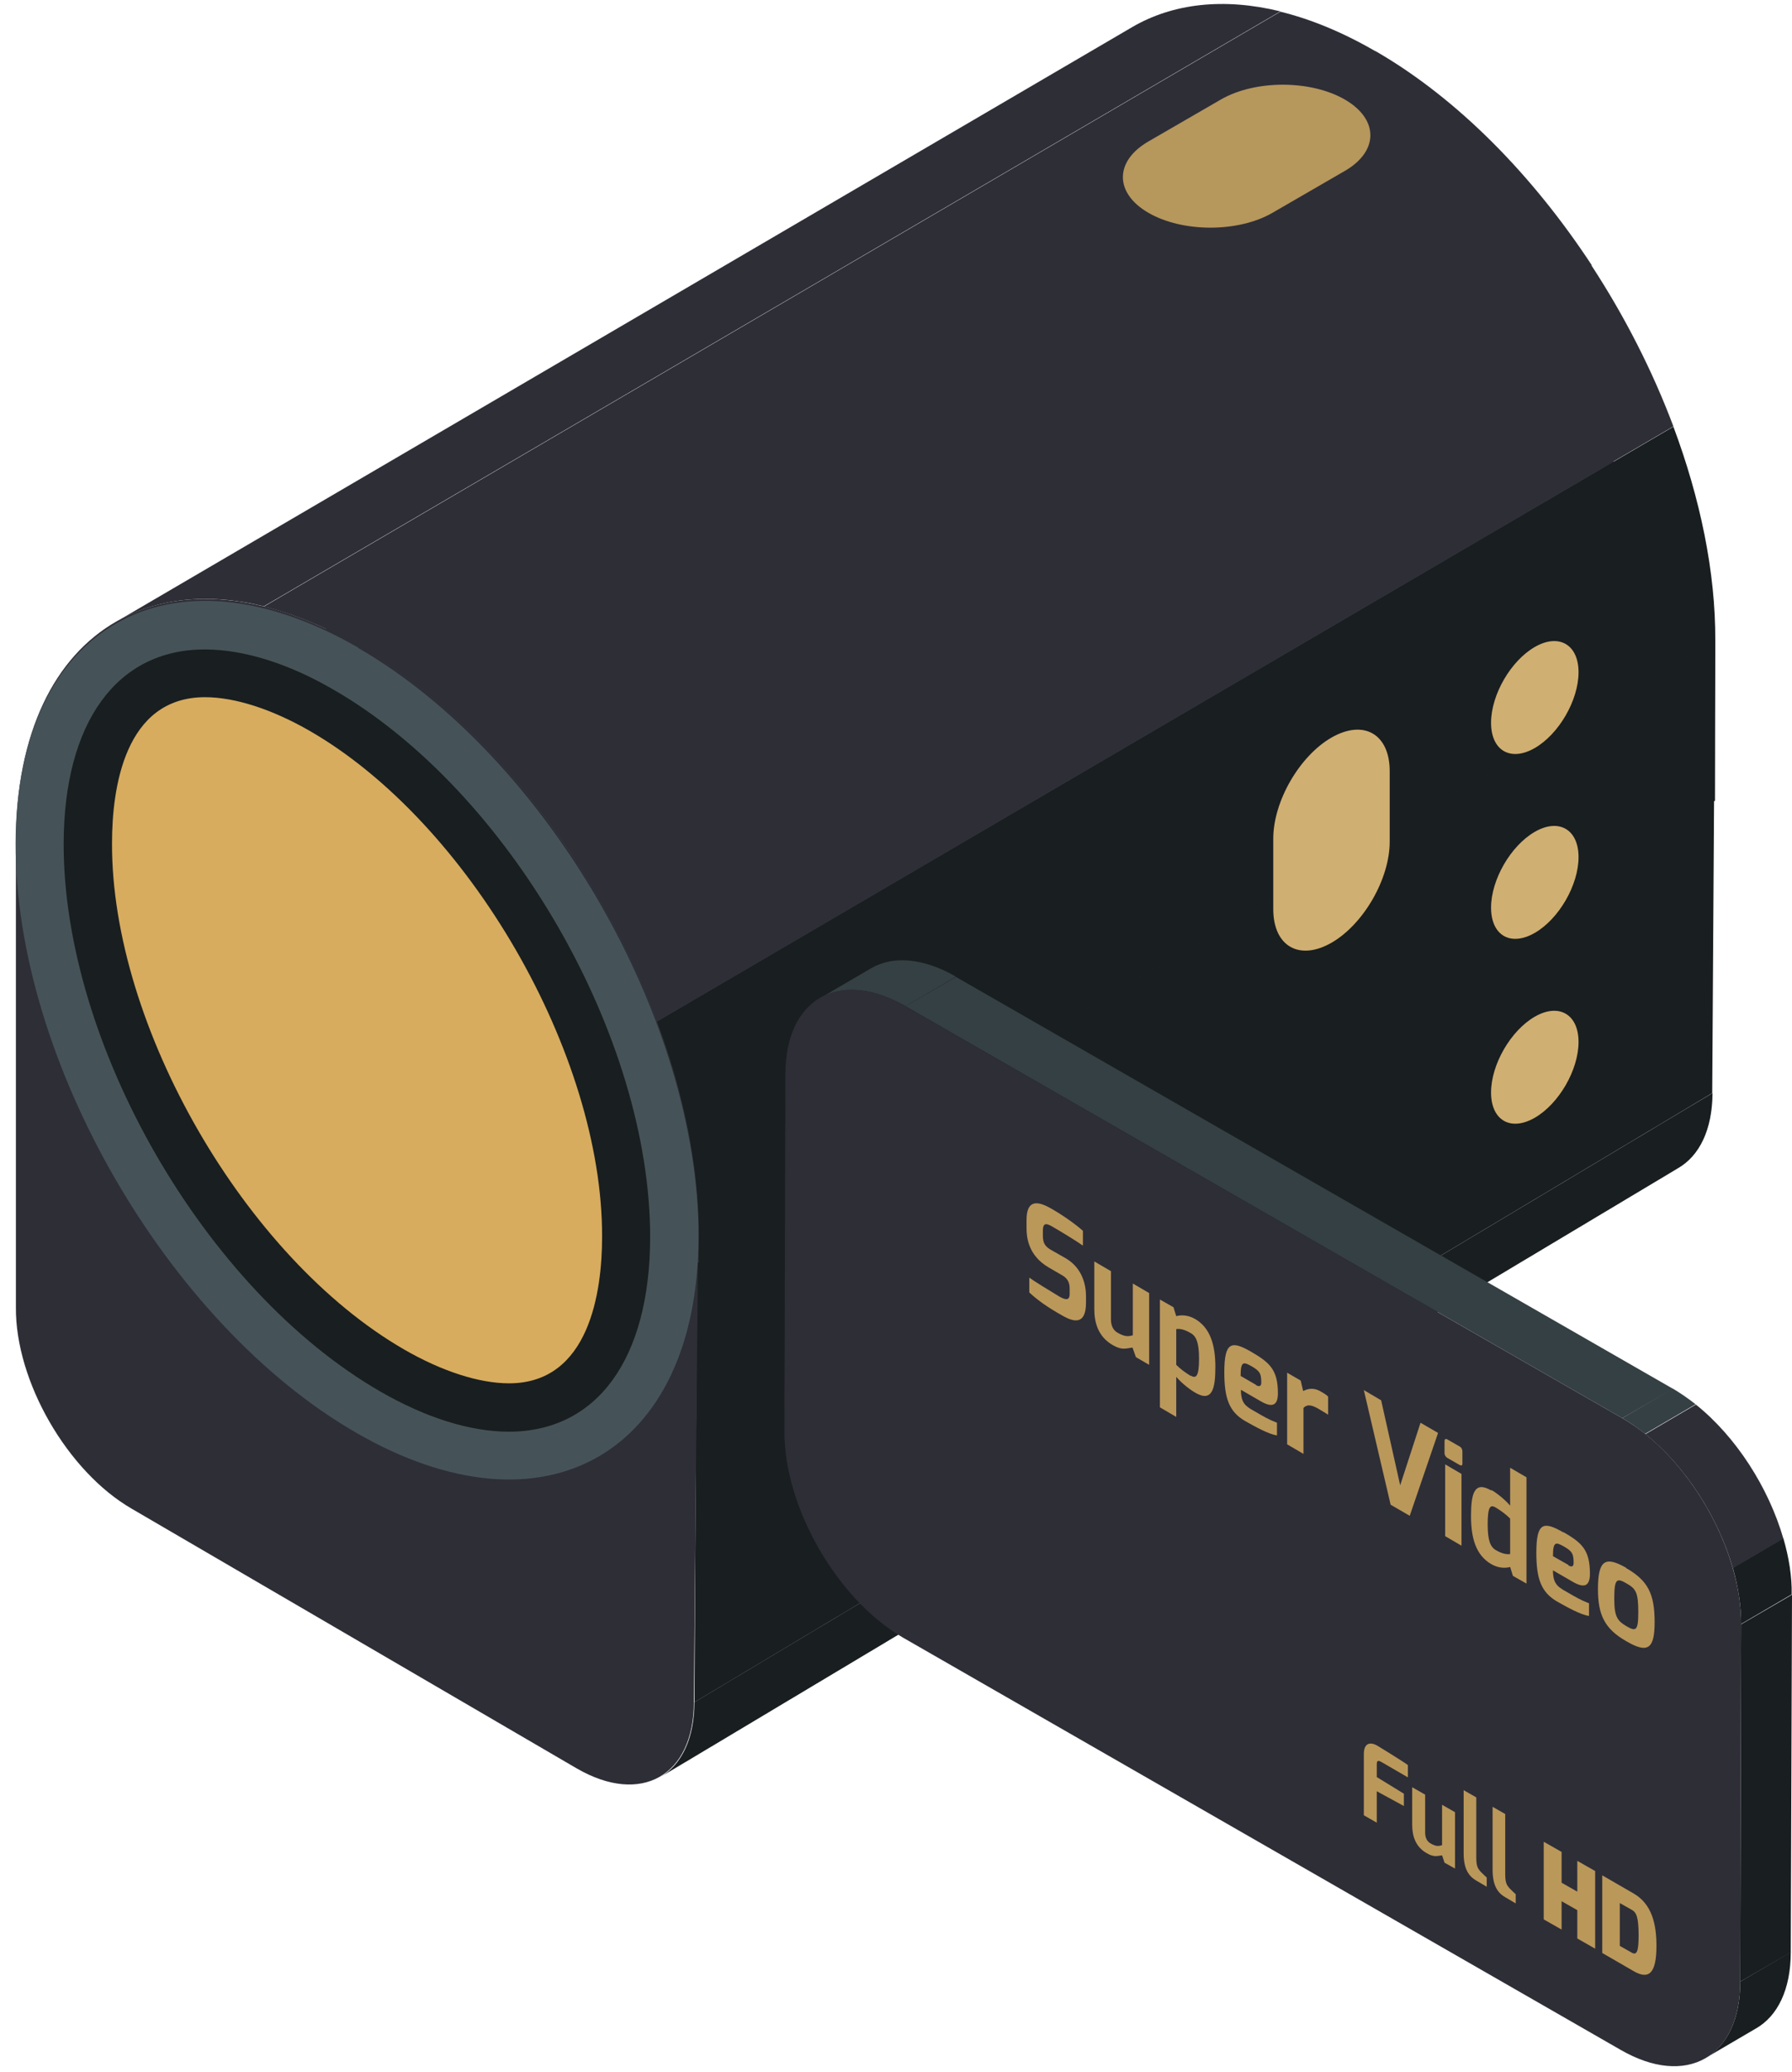
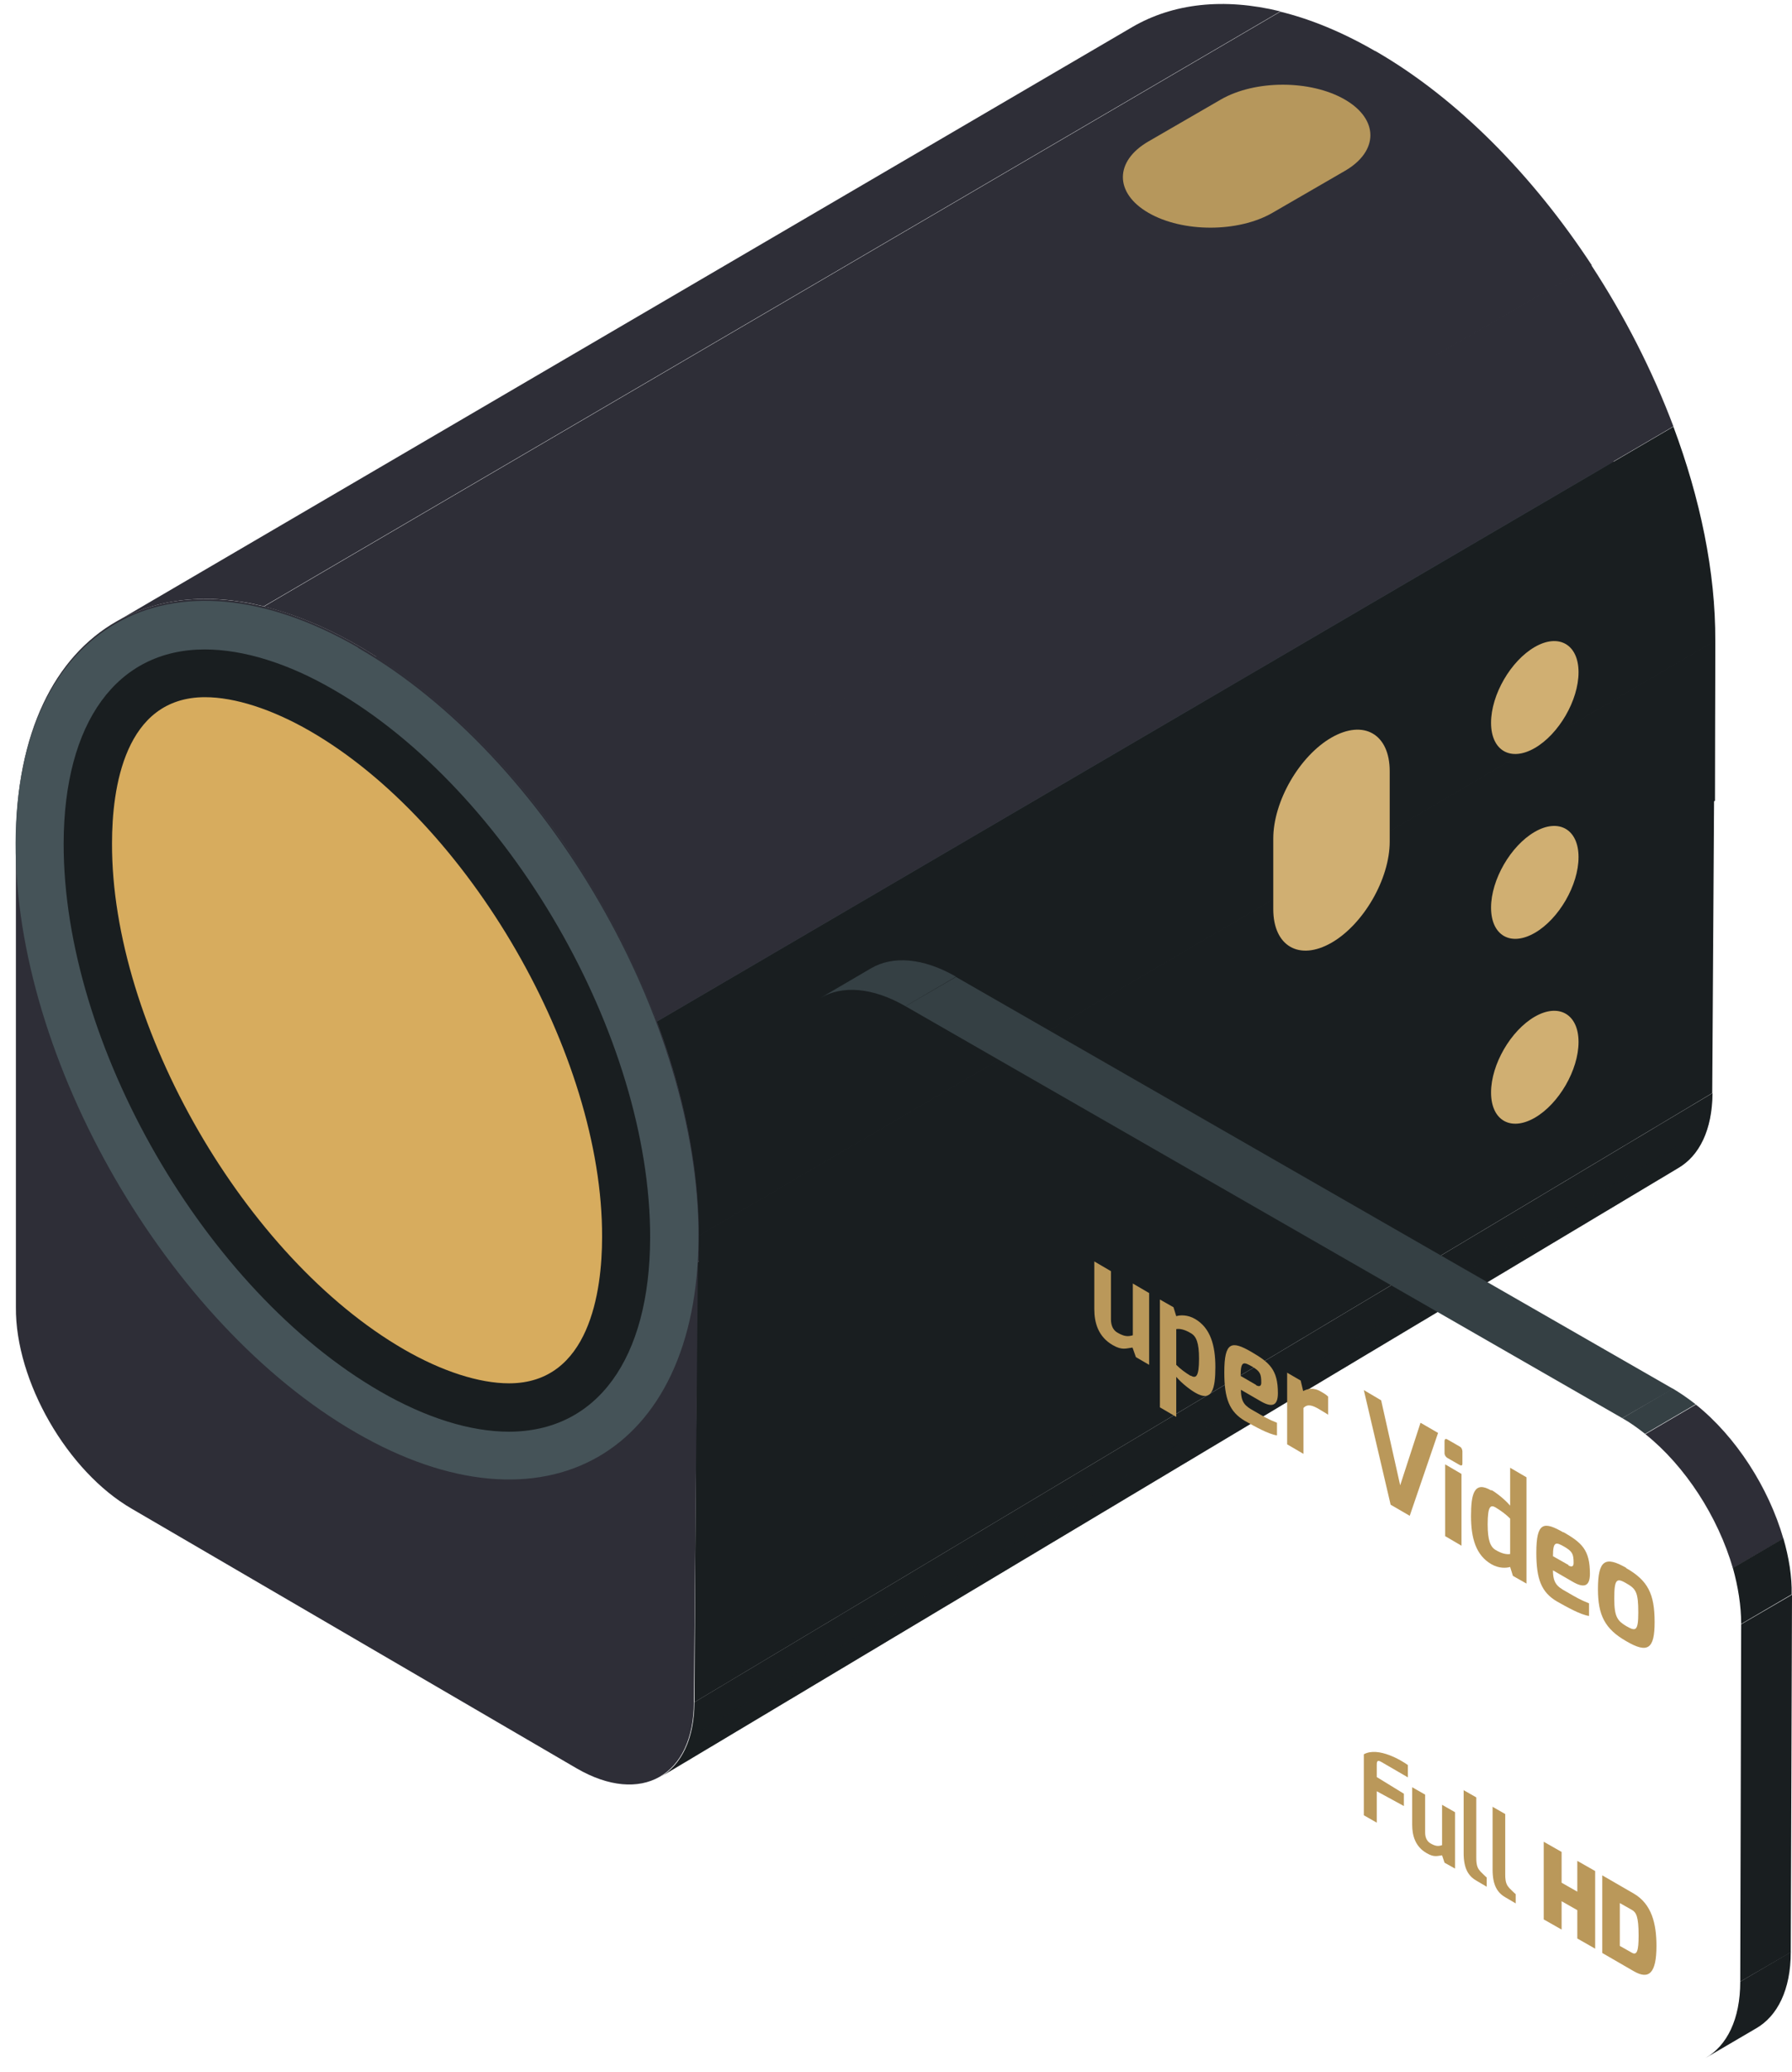
<svg xmlns="http://www.w3.org/2000/svg" width="77" height="89" viewBox="0 0 77 89" fill="none">
  <path d="M28.372 76.342L72.116 50.175C73.016 49.646 73.572 48.547 73.585 46.959L29.841 73.126C29.841 74.701 29.285 75.813 28.372 76.342Z" fill="#191E20" />
  <mask id="mask0_886_2204" style="mask-type:luminance" maskUnits="userSpaceOnUse" x="28" y="46" width="46" height="31">
    <path d="M28.372 76.342L72.116 50.175C73.016 49.646 73.572 48.547 73.585 46.959L29.841 73.126C29.841 74.701 29.285 75.813 28.372 76.342Z" fill="white" />
  </mask>
  <g mask="url(#mask0_886_2204)">
    <path d="M28.372 76.342L72.116 50.175C72.698 49.831 73.135 49.249 73.373 48.455L29.63 74.621C29.391 75.416 28.955 75.998 28.372 76.342Z" fill="#191E20" />
    <path d="M29.63 74.622L73.373 48.455C73.506 48.018 73.572 47.515 73.572 46.959L29.828 73.126C29.828 73.682 29.762 74.185 29.63 74.622Z" fill="#191E20" />
  </g>
-   <path d="M5.819 34.412L49.562 8.245C48.173 7.438 46.902 7.358 45.989 7.901L2.245 34.068C3.158 33.538 4.416 33.618 5.819 34.412Z" fill="#2E2E37" />
  <path d="M29.841 73.126L73.572 46.959L73.691 28.072L29.947 54.239L29.841 73.126Z" fill="#191E20" />
  <path d="M24.944 45.569L68.688 19.402L49.549 8.245L5.819 34.412L24.944 45.569Z" fill="#354044" />
  <path d="M29.947 54.239L73.691 28.072C73.691 24.882 71.454 21.004 68.688 19.403L24.944 45.569C27.71 47.171 29.96 51.049 29.947 54.239Z" fill="#2E2E37" />
  <mask id="mask1_886_2204" style="mask-type:luminance" maskUnits="userSpaceOnUse" x="24" y="19" width="50" height="36">
    <path d="M29.947 54.239L73.691 28.072C73.691 24.882 71.454 21.004 68.688 19.403L24.944 45.569C27.71 47.171 29.96 51.049 29.947 54.239Z" fill="white" />
  </mask>
  <g mask="url(#mask1_886_2204)">
    <path d="M29.947 54.239L73.691 28.072C73.691 27.78 73.678 27.476 73.638 27.172L29.894 53.339C29.934 53.643 29.947 53.947 29.947 54.239Z" fill="#2E2E37" />
    <path d="M29.894 53.339L73.638 27.172C73.413 25.279 72.5 23.254 71.216 21.653L27.472 47.819C28.756 49.421 29.669 51.446 29.894 53.339Z" fill="#2E2E37" />
    <path d="M27.472 47.819L71.216 21.653C70.607 20.885 69.919 20.223 69.178 19.707L25.434 45.874C26.175 46.377 26.863 47.052 27.472 47.819Z" fill="#354044" />
    <path d="M25.434 45.874L69.178 19.707C69.019 19.601 68.86 19.495 68.688 19.403L24.944 45.569C25.103 45.662 25.275 45.768 25.434 45.874Z" fill="#354044" />
  </g>
  <path d="M30.027 53.074L73.704 27.516L73.691 34.398L30.013 59.956L30.027 53.074Z" fill="#191E20" />
  <path d="M4.972 26.722L48.649 1.164C50.396 0.145 52.58 -0.107 55.016 0.489L11.338 26.047C8.903 25.451 6.719 25.703 4.972 26.722Z" fill="#2E2E37" />
  <path d="M28.227 43.888L71.904 18.33C73.056 21.414 73.718 24.578 73.704 27.529L30.027 53.087C30.027 50.136 29.378 46.972 28.227 43.888Z" fill="#191E20" />
  <path d="M30.027 53.074C30.053 43.77 23.502 32.427 15.401 27.741C7.301 23.069 0.71 26.815 0.683 36.133V56.158C0.657 59.335 2.894 63.213 5.66 64.814L24.785 75.972C27.552 77.573 29.815 76.289 29.815 73.113L30 53.074H30.027Z" fill="#2E2E37" />
  <path d="M15.388 27.834C23.488 32.506 30.04 43.849 30.014 53.153C29.987 62.458 23.396 66.23 15.296 61.545C7.195 56.873 0.644 45.516 0.67 36.212C0.697 26.907 7.288 23.148 15.388 27.82V27.834Z" fill="#455358" />
  <path d="M21.874 61.505C20.206 61.505 18.3 60.91 16.328 59.771C8.81 55.43 2.722 44.868 2.735 36.238C2.748 31.023 5.025 27.9 8.797 27.9C10.464 27.9 12.384 28.495 14.342 29.634C21.86 33.975 27.949 44.524 27.936 53.167C27.922 58.395 25.646 61.505 21.86 61.505H21.874Z" fill="#191E20" />
  <path d="M21.873 59.427C20.59 59.427 18.988 58.911 17.36 57.971C10.531 54.027 4.786 44.074 4.813 36.225C4.813 33.882 5.342 29.951 8.81 29.951C10.094 29.951 11.695 30.468 13.323 31.407C20.153 35.352 25.897 45.305 25.871 53.14C25.871 55.483 25.328 59.427 21.873 59.427Z" fill="#D7AC5E" />
  <path d="M35.255 42.869L37.425 41.599C38.352 41.056 39.649 41.135 41.078 41.956L38.908 43.227C37.478 42.406 36.194 42.327 35.255 42.869Z" fill="#354044" />
  <path d="M74.776 85.13L76.947 83.86C76.947 85.475 76.378 86.613 75.451 87.142L73.281 88.413C74.207 87.883 74.776 86.745 74.776 85.13Z" fill="#191E20" />
  <path d="M74.816 69.778L77 68.507L76.947 83.873L74.776 85.131L74.816 69.778Z" fill="#191E20" />
  <path d="M38.908 43.227L41.078 41.969L71.891 59.665L69.707 60.923L38.908 43.227Z" fill="#354044" />
  <path d="M69.707 60.923L71.878 59.652C72.209 59.851 72.54 60.076 72.857 60.327L70.687 61.598C70.369 61.346 70.038 61.108 69.707 60.923Z" fill="#354044" />
  <path d="M70.7 61.611L72.87 60.34C74.591 61.717 75.994 63.901 76.629 66.098L74.459 67.368C73.823 65.171 72.421 62.987 70.7 61.611Z" fill="#2E2E37" />
  <path d="M74.459 67.356L76.629 66.085C76.868 66.906 77 67.726 76.987 68.494L74.816 69.764C74.816 68.984 74.684 68.163 74.459 67.356Z" fill="#191E20" />
-   <path d="M69.707 60.923C72.54 62.551 74.829 66.522 74.816 69.778L74.776 85.131C74.776 88.387 72.46 89.697 69.628 88.056L38.815 70.36C35.983 68.732 33.693 64.761 33.706 61.505L33.746 46.152C33.746 42.896 36.062 41.586 38.895 43.227L69.707 60.923Z" fill="#2E2E37" />
  <path d="M59.092 2.196C57.676 1.376 56.313 0.82 55.016 0.502L11.338 26.06C12.635 26.378 13.998 26.934 15.415 27.754C18.882 29.766 22.072 32.996 24.587 36.755L68.397 11.395C65.869 7.544 62.639 4.235 59.105 2.196H59.092Z" fill="#2E2E37" />
  <path d="M24.574 36.755C26.056 38.992 27.3 41.414 28.227 43.876L71.904 18.318C71.004 15.922 69.8 13.566 68.37 11.382L24.56 36.742L24.574 36.755Z" fill="#2E2E37" />
  <path d="M49.351 6.074C47.882 6.921 47.882 8.298 49.351 9.145C50.82 9.992 53.202 9.992 54.672 9.145L57.782 7.345C59.251 6.498 59.251 5.121 57.782 4.274C56.313 3.427 53.93 3.427 52.461 4.274L49.351 6.074Z" fill="#B6975C" />
  <path d="M67.828 28.879C67.828 27.688 66.981 27.198 65.948 27.794C64.916 28.389 64.069 29.845 64.069 31.05C64.069 32.254 64.916 32.731 65.948 32.135C66.981 31.539 67.828 30.084 67.828 28.879Z" fill="#D0AF72" />
  <path d="M67.828 36.821C67.828 35.629 66.981 35.14 65.948 35.735C64.916 36.331 64.069 37.787 64.069 38.991C64.069 40.196 64.916 40.672 65.948 40.076C66.981 39.481 67.828 38.025 67.828 36.821Z" fill="#D0AF72" />
  <path d="M67.828 44.762C67.828 43.57 66.981 43.081 65.948 43.676C64.916 44.272 64.069 45.728 64.069 46.932C64.069 48.137 64.916 48.613 65.948 48.018C66.981 47.422 67.828 45.966 67.828 44.762Z" fill="#D0AF72" />
  <path d="M59.714 36.158C59.714 37.76 58.589 39.706 57.213 40.5C55.823 41.294 54.711 40.645 54.711 39.057V36.026C54.711 34.425 55.836 32.479 57.213 31.685C58.602 30.891 59.714 31.539 59.714 33.128V36.158Z" fill="#D0AF72" />
-   <path d="M58.602 75.363C58.602 74.82 58.933 74.833 59.224 75.019C59.224 75.019 60.244 75.641 60.495 75.826V76.355L59.357 75.694C59.158 75.574 59.158 75.707 59.158 75.826V76.342L60.323 77.057V77.586L59.158 76.951V78.301L58.602 77.983V75.349V75.363Z" fill="#BA985A" />
+   <path d="M58.602 75.363C59.224 75.019 60.244 75.641 60.495 75.826V76.355L59.357 75.694C59.158 75.574 59.158 75.707 59.158 75.826V76.342L60.323 77.057V77.586L59.158 76.951V78.301L58.602 77.983V75.349V75.363Z" fill="#BA985A" />
  <path d="M60.68 76.779L61.236 77.096V78.724C61.236 78.962 61.329 79.108 61.461 79.188C61.686 79.32 61.805 79.32 61.964 79.267V77.533L62.52 77.851V80.273L62.07 80.021L61.964 79.704C61.752 79.73 61.62 79.796 61.303 79.611C60.813 79.333 60.68 78.857 60.68 78.393V76.779Z" fill="#BA985A" />
  <path d="M62.878 76.898L63.434 77.215V79.823C63.434 80.18 63.513 80.286 63.619 80.405C63.619 80.405 63.857 80.643 63.883 80.657V81.054L63.434 80.789C63.089 80.59 62.891 80.26 62.891 79.611V76.898H62.878Z" fill="#BA985A" />
  <path d="M64.122 77.612L64.678 77.93V80.538C64.678 80.895 64.757 81.001 64.863 81.12C64.863 81.12 65.101 81.358 65.128 81.371V81.769L64.678 81.504C64.334 81.305 64.135 80.974 64.135 80.326V77.612H64.122Z" fill="#BA985A" />
  <path d="M66.332 79.121L67.1 79.558V80.881L67.775 81.265V79.942L68.542 80.379V83.714L67.775 83.277V82.059L67.1 81.676V82.893L66.332 82.457V79.121Z" fill="#BA985A" />
  <path d="M68.847 80.564L70.197 81.345C70.978 81.795 71.176 82.655 71.176 83.595C71.176 84.76 70.859 85.064 70.197 84.68L68.847 83.899V80.564ZM70.117 83.886C70.342 84.019 70.409 83.793 70.409 83.145C70.409 82.324 70.303 82.152 70.117 82.046L69.601 81.755V83.595L70.117 83.886Z" fill="#BA985A" />
-   <path d="M44.109 52.412C44.109 51.565 44.546 51.578 45.102 51.883C45.632 52.174 46.24 52.611 46.532 52.876V53.511C46.214 53.286 45.486 52.849 45.301 52.743C44.996 52.558 44.811 52.478 44.811 52.876V53.087C44.811 53.418 44.917 53.564 45.208 53.722L45.79 54.053C46.518 54.477 46.664 55.218 46.664 55.681V55.959C46.664 56.926 46.148 56.806 45.645 56.515C45.009 56.158 44.599 55.867 44.228 55.523V54.887C44.427 55.033 45.049 55.417 45.512 55.695C45.724 55.814 45.962 55.92 45.962 55.589V55.364C45.962 55.126 45.896 54.927 45.632 54.781L45.062 54.45C44.176 53.934 44.109 53.14 44.109 52.77V52.399V52.412Z" fill="#BA985A" />
  <path d="M47.035 54.199L47.736 54.609V56.674C47.736 56.978 47.855 57.164 48.027 57.257C48.305 57.415 48.464 57.428 48.676 57.362V55.139L49.377 55.549V58.633L48.808 58.302L48.663 57.892C48.398 57.918 48.226 58.024 47.815 57.786C47.193 57.428 47.021 56.833 47.021 56.237V54.186L47.035 54.199Z" fill="#BA985A" />
  <path d="M49.84 55.827L50.423 56.158L50.542 56.542C50.714 56.489 51.032 56.476 51.349 56.661C52.011 57.045 52.223 57.799 52.223 58.726C52.223 59.652 52.09 60.261 51.349 59.824C51.124 59.692 50.78 59.427 50.542 59.149V60.87L49.84 60.459V55.8V55.827ZM51.164 59.096C51.389 59.229 51.521 59.149 51.521 58.368C51.521 57.68 51.402 57.402 51.164 57.27C50.899 57.111 50.688 57.071 50.542 57.098V58.633C50.727 58.818 50.926 58.964 51.164 59.109V59.096Z" fill="#BA985A" />
  <path d="M53.771 58.077C54.539 58.527 54.91 58.831 54.91 59.851C54.91 60.407 54.645 60.473 54.168 60.195L53.321 59.705C53.321 60.261 53.507 60.407 53.89 60.618C54.301 60.856 54.499 60.976 54.87 61.121V61.664C54.499 61.611 53.917 61.28 53.493 61.042C52.818 60.645 52.607 60.076 52.607 58.951C52.607 57.627 52.924 57.587 53.771 58.077ZM53.97 59.507C54.115 59.586 54.195 59.546 54.195 59.401C54.195 59.017 54.142 58.911 53.811 58.712C53.44 58.501 53.308 58.448 53.308 59.109L53.97 59.493V59.507Z" fill="#BA985A" />
  <path d="M55.294 58.964L55.889 59.308L55.995 59.758C56.18 59.666 56.432 59.586 56.763 59.785C56.882 59.851 56.988 59.917 57.067 59.996V60.777C57.001 60.724 56.829 60.632 56.683 60.539C56.392 60.367 56.18 60.301 56.008 60.486V62.458L55.307 62.048V58.964H55.294Z" fill="#BA985A" />
  <path d="M59.343 60.142L60.164 63.808L61.038 61.121L61.792 61.558L60.574 65.118L59.754 64.642L58.602 59.718L59.343 60.155V60.142Z" fill="#BA985A" />
  <path d="M62.07 61.916C62.07 61.823 62.11 61.797 62.189 61.836L62.719 62.141C62.798 62.18 62.838 62.273 62.838 62.352V62.869C62.838 62.961 62.798 62.974 62.719 62.935L62.189 62.63C62.123 62.591 62.07 62.511 62.07 62.432V61.916ZM62.097 62.908L62.798 63.319V66.403L62.097 65.992V62.908Z" fill="#BA985A" />
  <path d="M64.082 64.007C64.307 64.139 64.651 64.404 64.889 64.682V63.054L65.591 63.464V68.03L65.008 67.699L64.889 67.316C64.717 67.368 64.4 67.382 64.082 67.197C63.42 66.813 63.208 66.085 63.208 65.132C63.208 64.179 63.341 63.596 64.082 64.033V64.007ZM64.267 66.588C64.532 66.746 64.744 66.786 64.889 66.76V65.238C64.704 65.052 64.505 64.907 64.267 64.761C64.042 64.629 63.923 64.708 63.923 65.489C63.923 66.177 64.042 66.455 64.267 66.588Z" fill="#BA985A" />
  <path d="M67.179 65.82C67.96 66.27 68.317 66.575 68.317 67.607C68.317 68.163 68.053 68.229 67.576 67.951L66.729 67.461C66.729 68.017 66.914 68.163 67.298 68.375C67.708 68.613 67.907 68.732 68.278 68.878V69.42C67.907 69.367 67.325 69.036 66.901 68.798C66.226 68.401 66.014 67.832 66.014 66.707C66.014 65.383 66.332 65.344 67.179 65.833V65.82ZM67.391 67.25C67.536 67.329 67.616 67.302 67.616 67.144C67.616 66.76 67.563 66.654 67.232 66.455C66.861 66.244 66.729 66.191 66.729 66.853L67.404 67.236L67.391 67.25Z" fill="#BA985A" />
  <path d="M69.879 67.368C70.806 67.898 71.097 68.467 71.097 69.685C71.097 70.836 70.806 71.048 69.879 70.505C68.953 69.976 68.662 69.38 68.662 68.269C68.662 67.011 68.979 66.839 69.879 67.355V67.368ZM69.879 69.857C70.276 70.082 70.395 70.095 70.395 69.274C70.395 68.414 70.303 68.255 69.879 68.017C69.469 67.779 69.363 67.819 69.363 68.679C69.363 69.473 69.509 69.632 69.879 69.857Z" fill="#BA985A" />
</svg>